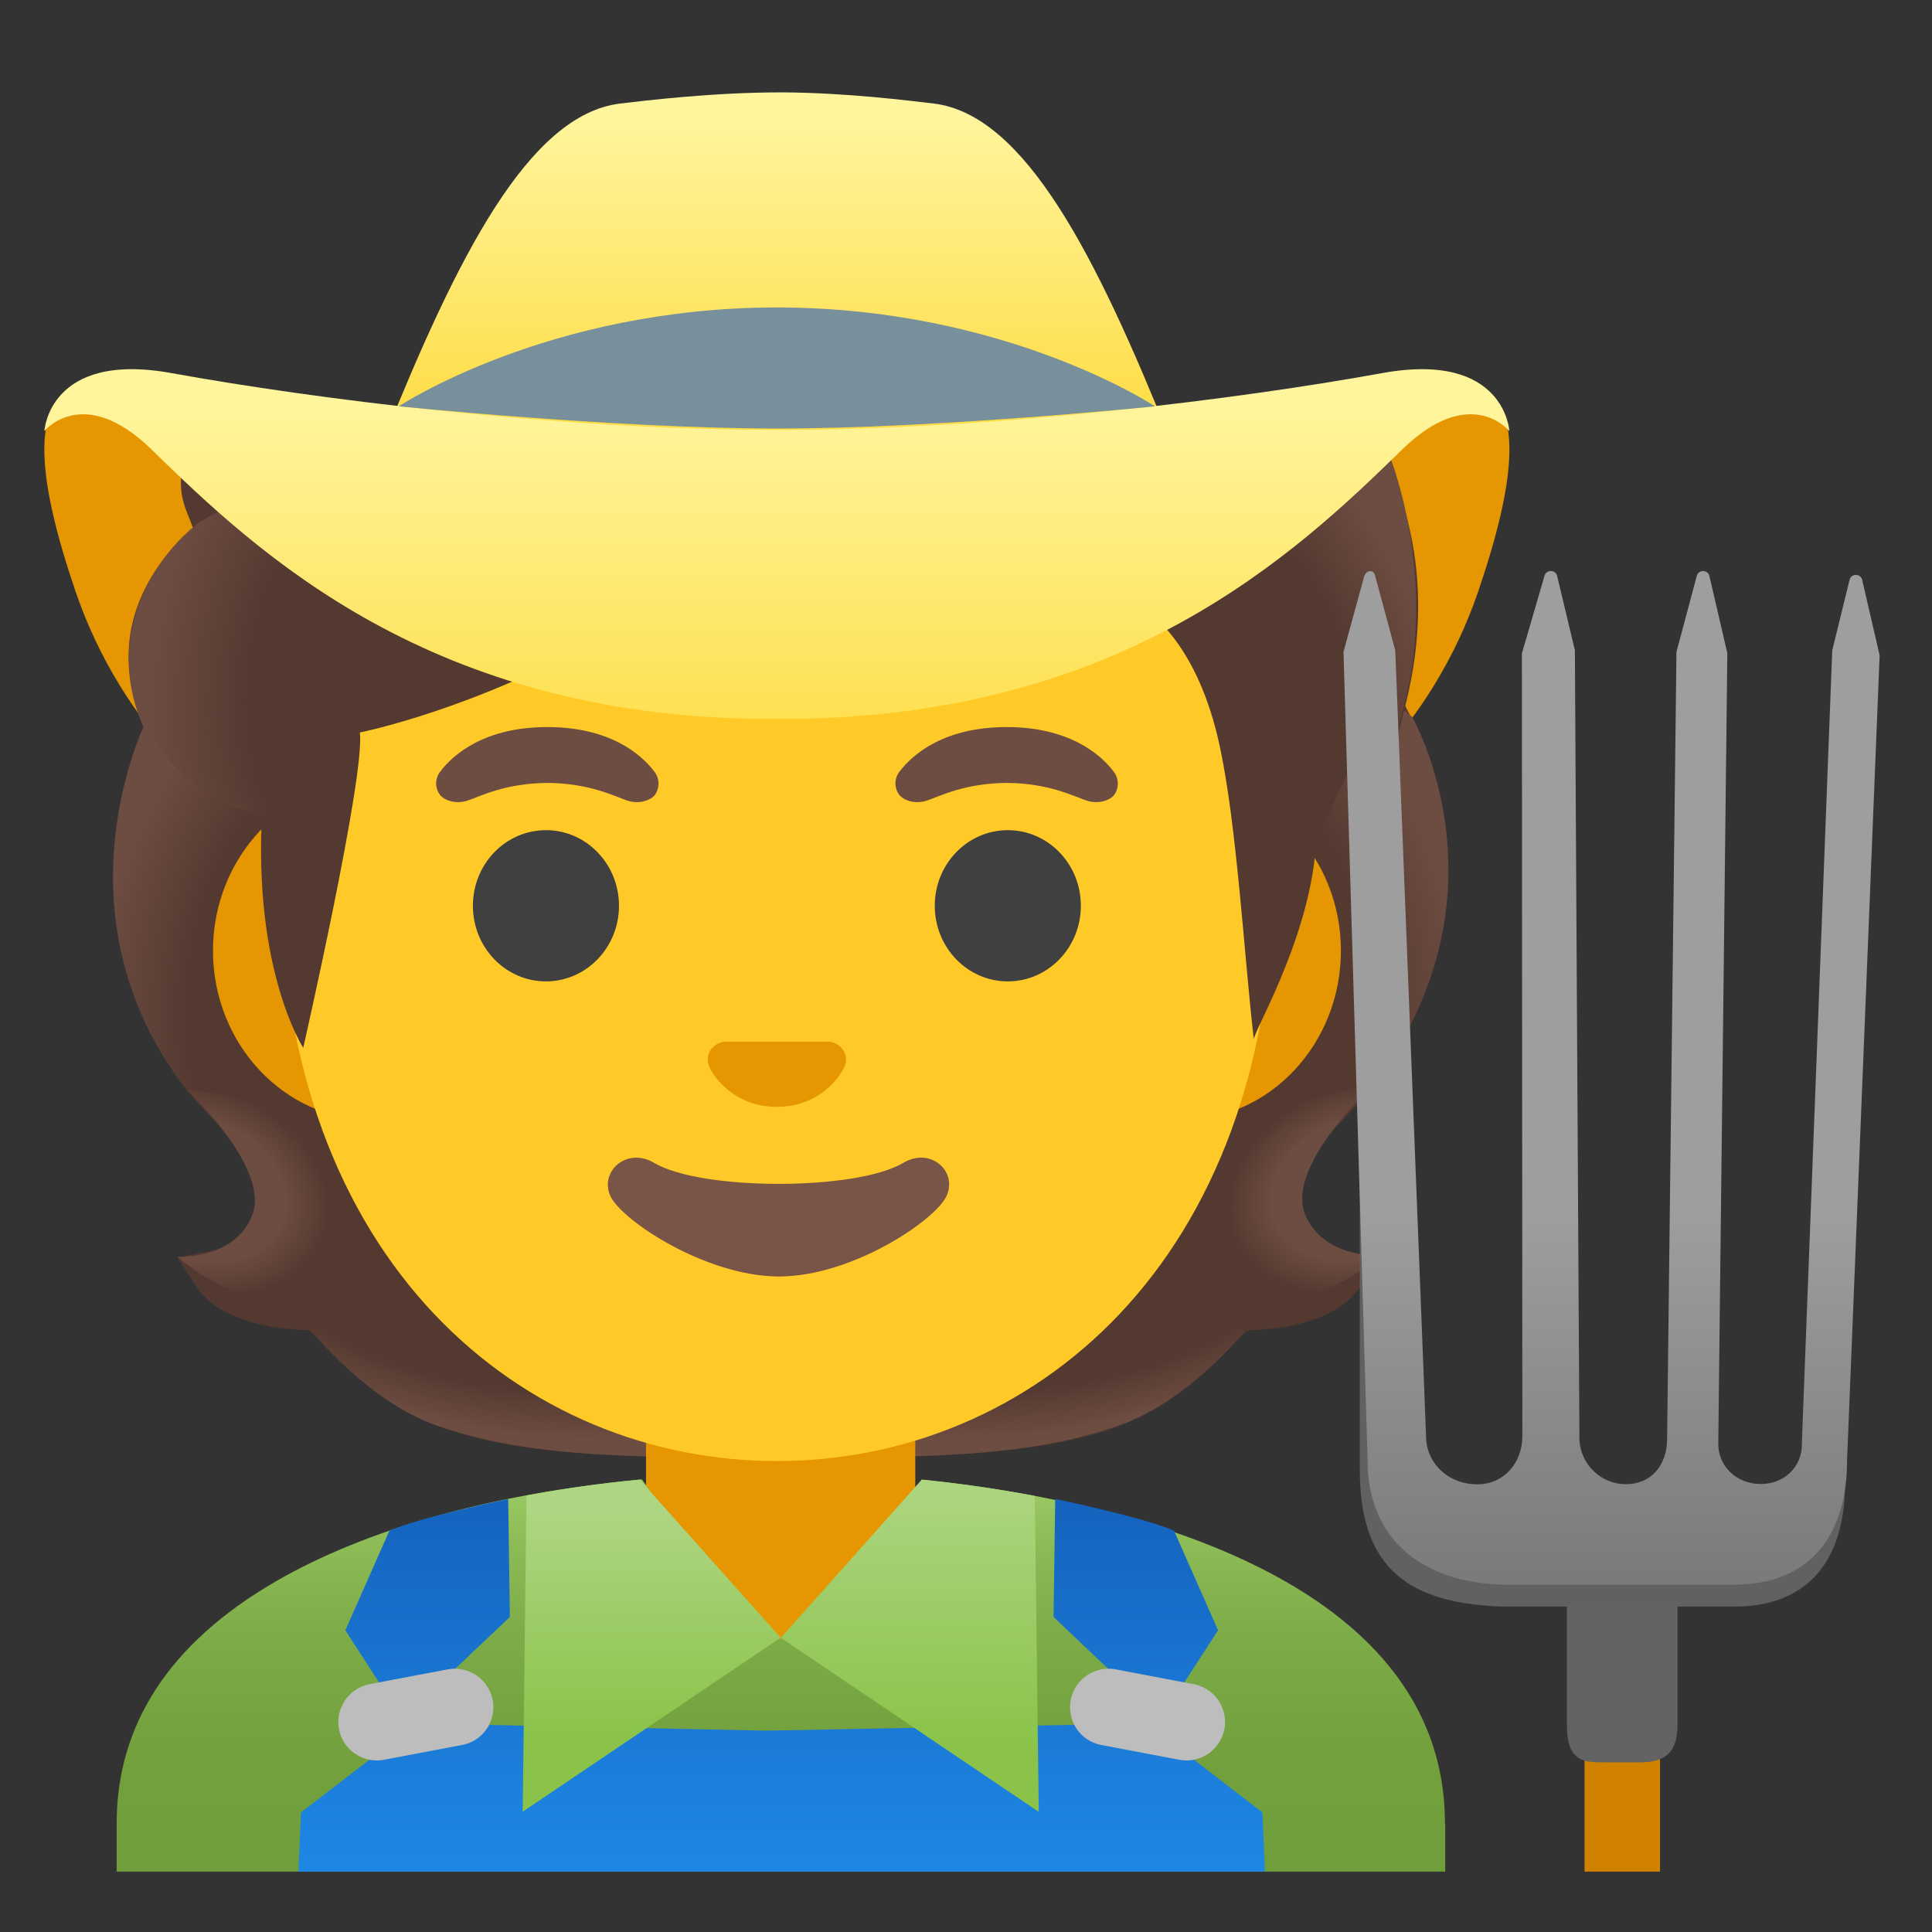
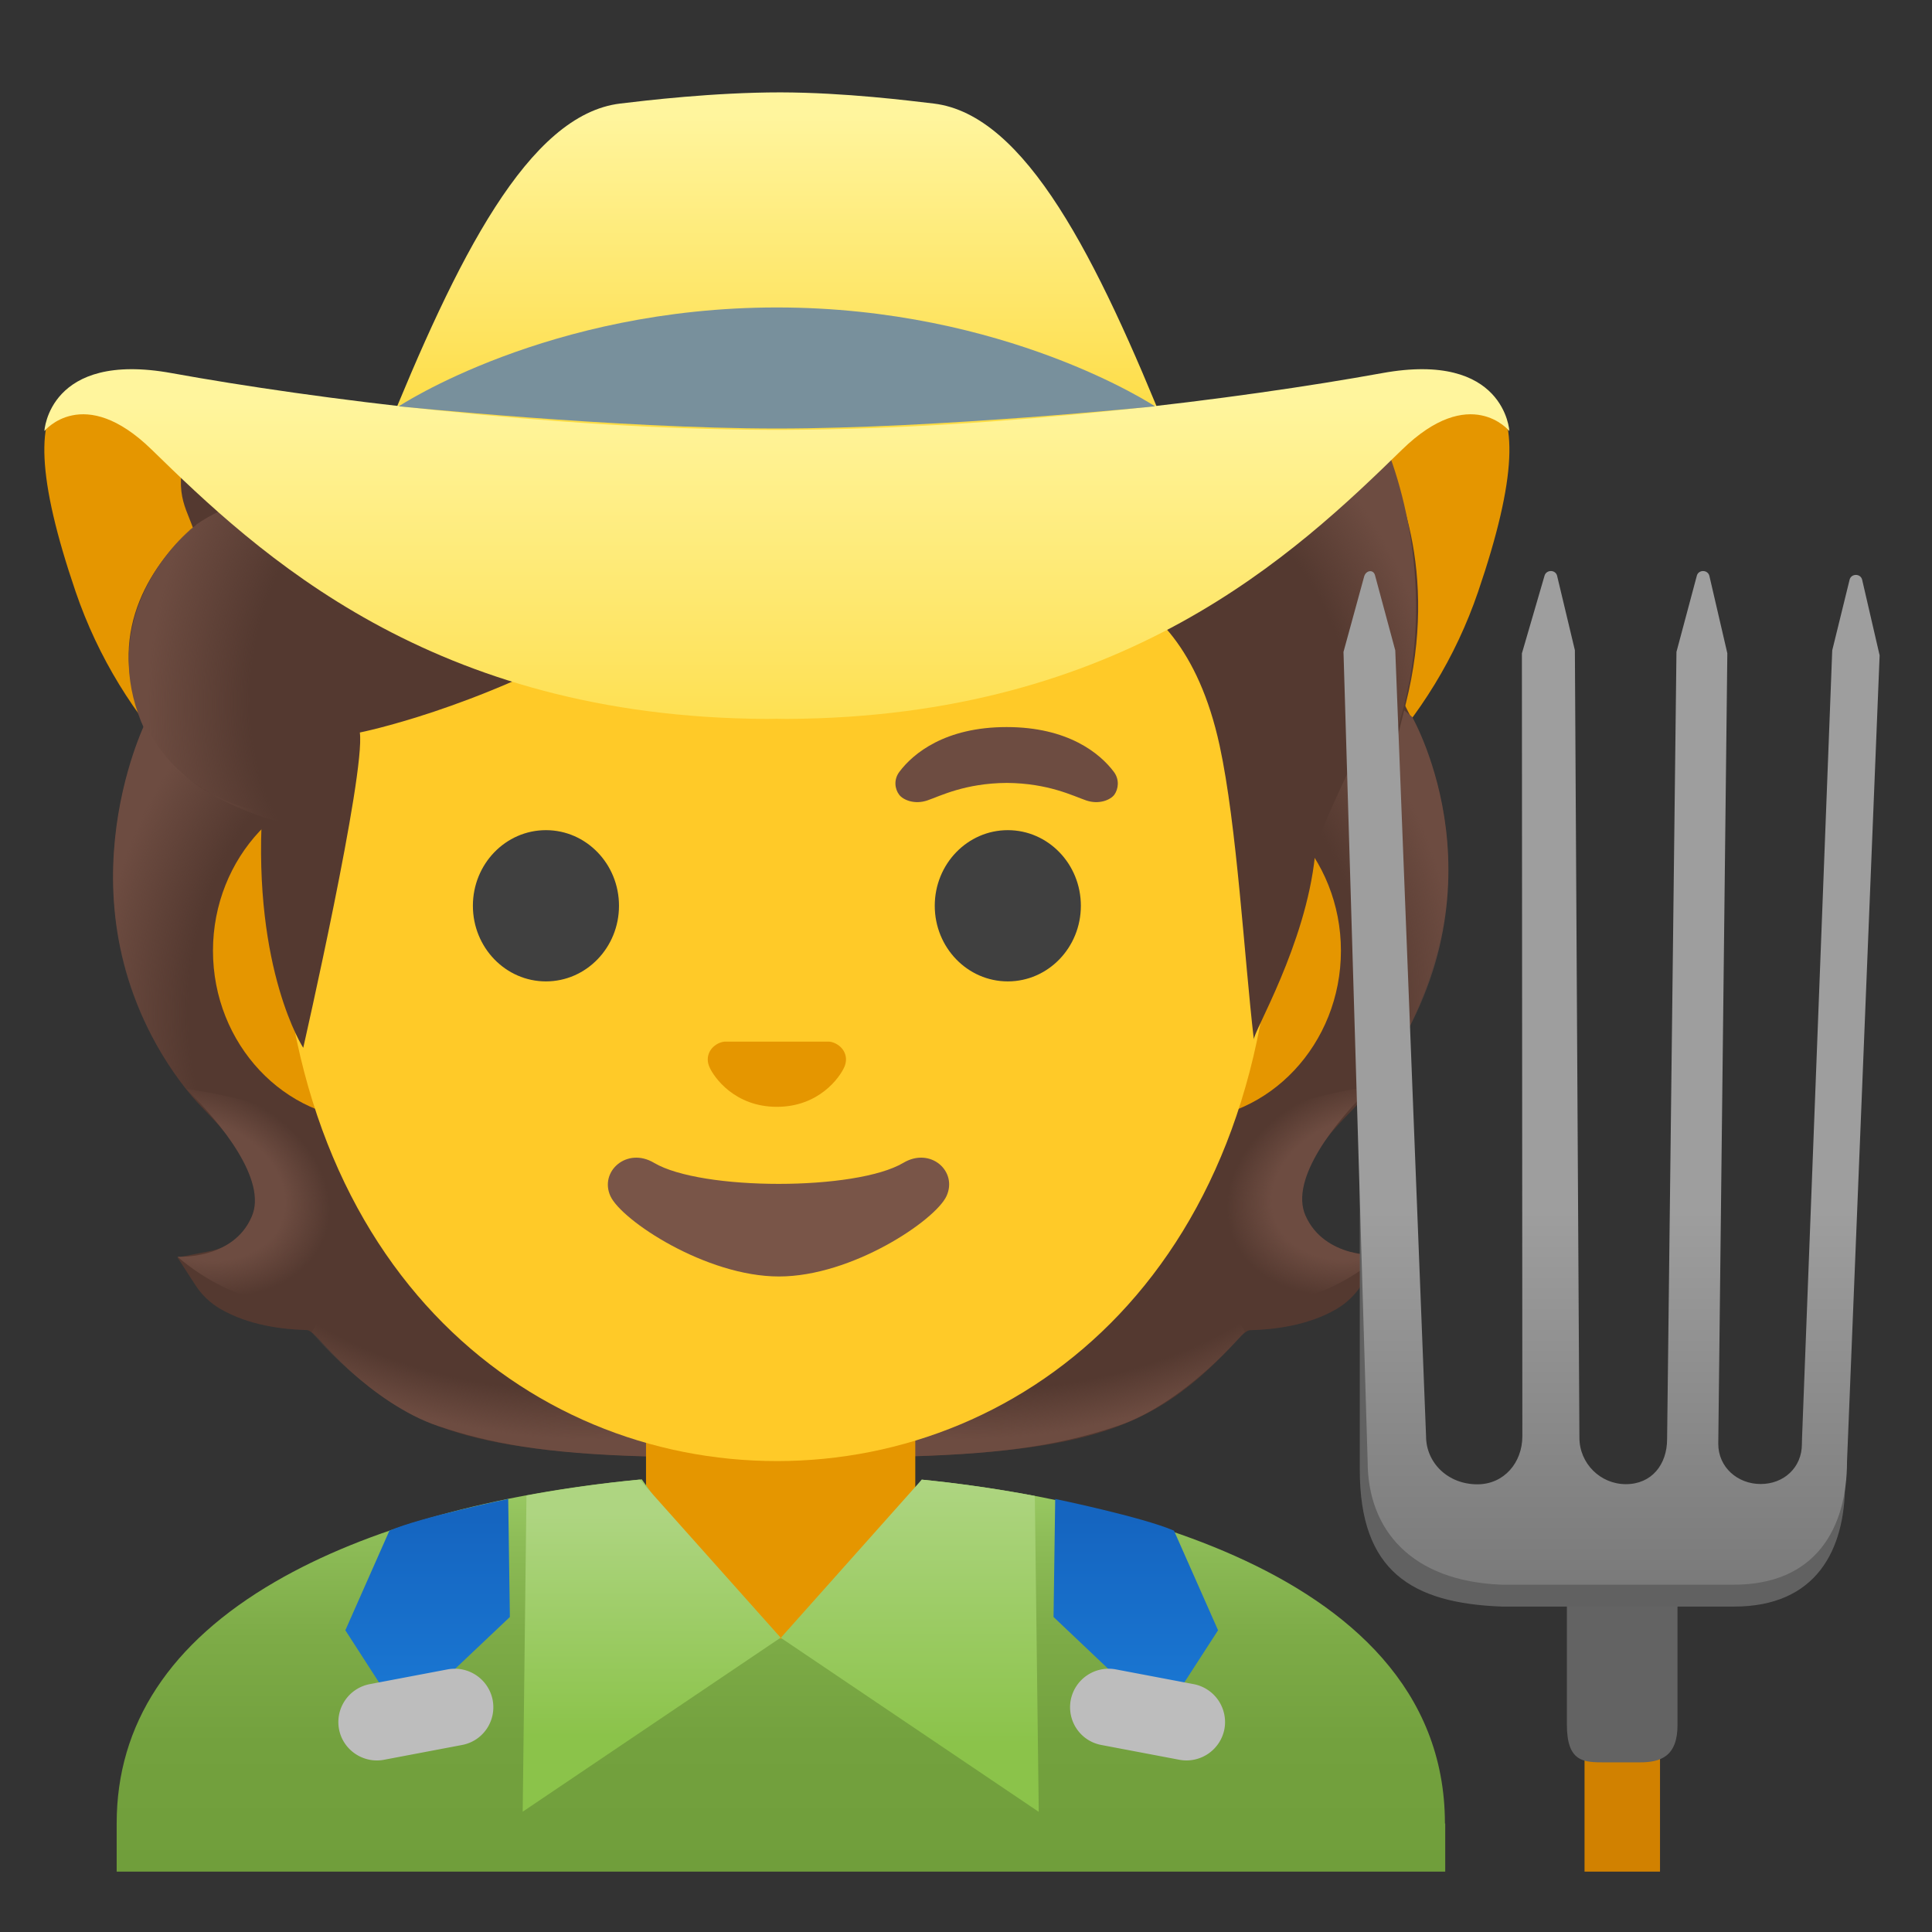
<svg xmlns="http://www.w3.org/2000/svg" width="800px" height="800px" viewBox="0 0 128 128" aria-hidden="true" role="img" class="iconify iconify--noto" preserveAspectRatio="xMidYMid meet">
  <rect x="0" y="0" width="128" height="128" fill="#333333" stroke="none" />
  <path d="M51.47 37.93C25.35 37.24-5.38 8.76 5.01 39.2c5.98 17.5 26.2 26.03 46.46 25.77c20.26.26 40.48-8.26 46.46-25.77c10.39-30.44-20.34-1.96-46.46-1.27z" fill="#e59600">

</path>
  <path d="M86.54 80.78c-1.04-1.98-.2-3.94 3.07-7.26c4.06-4.11 9.41-14.79 4.1-25.56c0 0-.84-1.62-.83-1.66l-.75.83c-.15-.3-.31-.61-.49-.91c-1.15-.16-78.99-.16-80.14 0c-.32.56-.6 1.12-.86 1.68l-.99-.08c-4.9 11.84-.45 21.23 3.87 25.69c2.72 2.81 4.18 5.01 3.06 7.31c-.56 1.15-1.43 1.82-2.67 2.07l-2.15.42l1.17 1.81c.42.66 1 1.21 1.67 1.6c1.87 1.09 4.13 1.36 5.71 1.4c.18 0 .44.2.83.62c5.08 5.53 9.08 7.29 21.42 7.74l17.85.01C72.89 96.05 76.9 94.3 82 88.75c.39-.43.65-.62.83-.62c1.58-.04 3.85-.31 5.71-1.4c.67-.39 1.24-.94 1.67-1.6l1.17-1.81l-2.15-.42c-1.19-.25-2.07-.94-2.69-2.12z" fill="#543930">

</path>
  <radialGradient id="IconifyId17ecdb2904d178eab8516" cx="108.89" cy="44.966" r="22.987" gradientTransform="matrix(.966 -.26 .128 .474 -38.69 89.913)" gradientUnits="userSpaceOnUse">
    <stop offset=".728" stop-color="#6d4c41" stop-opacity="0">

</stop>
    <stop offset="1" stop-color="#6d4c41">

</stop>
  </radialGradient>
  <path d="M52.3 96.39l-.05-9.33l28.21-2.37l2.02 3.53s-3.98 4.76-8.43 6.25c-3.31 1.11-6.93 1.84-13.86 2.02l-7.89-.1z" fill="url(#IconifyId17ecdb2904d178eab8516)">

</path>
  <radialGradient id="IconifyId17ecdb2904d178eab8517" cx="109.017" cy="44.881" r="22.842" gradientTransform="matrix(-.966 -.26 -.128 .474 141.87 90.071)" gradientUnits="userSpaceOnUse">
    <stop offset=".728" stop-color="#6d4c41" stop-opacity="0">

</stop>
    <stop offset="1" stop-color="#6d4c41">

</stop>
  </radialGradient>
  <path d="M50.64 96.39l.05-9.27l-28.03-2.36l-2.01 3.51s3.95 4.73 8.38 6.21c3.29 1.1 6.89 1.83 13.77 2.01l7.84-.1z" fill="url(#IconifyId17ecdb2904d178eab8517)">

</path>
  <path d="M51.72 90.68H42.8v10.68c0 4.83 3.63 8.74 8.11 8.74h1.62c4.48 0 8.11-3.92 8.11-8.74V90.68h-8.92z" fill="#e59600">

</path>
  <radialGradient id="IconifyId17ecdb2904d178eab8518" cx="106.37" cy="61.688" r="26.407" gradientTransform="matrix(-.075 -.997 .831 -.062 31.463 176.223)" gradientUnits="userSpaceOnUse">
    <stop offset=".725" stop-color="#6d4c41" stop-opacity="0">

</stop>
    <stop offset="1" stop-color="#6d4c41">

</stop>
  </radialGradient>
  <path d="M91.03 71.78c-1.61 2.15-4.27 4.58-4.57 6.47c2.98-16.16-10.03-14.24-12.72-21.62c-.54-1.49-1.04-3.02-1.1-4.61c-.05-1.19 7.31-12.45 8-13.46c.84-1.24 12.93 8.95 12.93 8.95c-.01.02 6.81 11.78-2.54 24.27z" fill="url(#IconifyId17ecdb2904d178eab8518)">

</path>
  <radialGradient id="IconifyId17ecdb2904d178eab8519" cx="90.954" cy="49.198" r="9.161" gradientTransform="matrix(-.944 .336 -.245 -.711 188.116 83.09)" gradientUnits="userSpaceOnUse">
    <stop offset=".663" stop-color="#6d4c41">

</stop>
    <stop offset="1" stop-color="#6d4c41" stop-opacity="0">

</stop>
  </radialGradient>
  <path d="M80.18 84.32c-7.11-10.35 10.67-12.33 10.67-12.33c-2.33 2.28-5.43 6.1-4.36 8.54c1.27 2.88 4.94 2.65 4.94 2.65S85 89.06 80.18 84.32z" fill="url(#IconifyId17ecdb2904d178eab8519)">

</path>
  <path d="M78.31 51.78H24.63c-5.79 0-10.52 5.04-10.52 11.21S18.84 74.2 24.63 74.2H78.32c5.79 0 10.52-5.04 10.52-11.21S84.1 51.78 78.31 51.78z" fill="#e59600">

</path>
  <path d="M51.47 13.11c-17.1 0-32.93 18.28-32.93 44.59c0 26.17 16.31 39.1 32.93 39.1S84.4 83.87 84.4 57.7c0-26.31-15.83-44.59-32.93-44.59z" fill="#ffca28">

</path>
  <g fill="#404040">
    <ellipse cx="36.17" cy="60.01" rx="4.84" ry="5.01">

</ellipse>
    <ellipse cx="66.77" cy="60.01" rx="4.84" ry="5.01">

</ellipse>
  </g>
  <path d="M59.85 77.04c-3.13 1.86-13.39 1.86-16.52 0c-1.8-1.07-3.63.57-2.89 2.2c.73 1.61 6.33 5.33 11.17 5.33s10.36-3.72 11.1-5.33c.75-1.64-1.06-3.27-2.86-2.2z" fill="#795548">

</path>
  <g fill="#6d4c41">
-     <path d="M43.36 51.13c-.91-1.21-3.02-2.96-7.1-2.96s-6.19 1.75-7.1 2.96c-.4.53-.3 1.15-.02 1.52c.26.35 1.02.67 1.87.38s2.49-1.14 5.26-1.16c2.76.02 4.41.87 5.26 1.16c.85.29 1.61-.03 1.87-.38c.26-.37.36-.99-.04-1.52z">
- 
- </path>
    <path d="M73.79 51.13c-.91-1.21-3.02-2.96-7.1-2.96s-6.19 1.75-7.1 2.96c-.4.53-.3 1.15-.02 1.52c.26.35 1.02.67 1.87.38s2.49-1.14 5.26-1.16c2.76.02 4.41.87 5.26 1.16s1.61-.03 1.87-.38c.26-.37.36-.99-.04-1.52z">

</path>
  </g>
  <path d="M55.26 69.09c-.1-.04-.21-.07-.32-.08H48c-.11.01-.21.04-.32.08c-.63.26-.98.91-.68 1.6c.3.69 1.68 2.64 4.47 2.64s4.17-1.95 4.47-2.64c.3-.69-.05-1.34-.68-1.6z" fill="#e59600">

</path>
  <g>
    <radialGradient id="IconifyId17ecdb2904d178eab8520" cx="106.533" cy="61.498" r="26.233" gradientTransform="matrix(.075 -.997 -.831 -.062 71.472 176.564)" gradientUnits="userSpaceOnUse">
      <stop offset=".725" stop-color="#6d4c41" stop-opacity="0">

</stop>
      <stop offset="1" stop-color="#6d4c41">

</stop>
    </radialGradient>
    <path d="M12.16 71.94c1.61 2.13 4.25 4.55 4.54 6.43c-2.96-16.05 9.97-14.15 12.64-21.48c.54-1.48 1.03-3 1.1-4.58c.05-1.18-7.27-12.37-7.94-13.37c-.83-1.23-12.85 8.9-12.85 8.9s-6.25 12.54 2.51 24.1z" fill="url(#IconifyId17ecdb2904d178eab8520)">

</path>
    <radialGradient id="IconifyId17ecdb2904d178eab8521" cx="91.193" cy="49.087" r="9.103" gradientTransform="matrix(.944 .336 .245 -.711 -85.133 83.043)" gradientUnits="userSpaceOnUse">
      <stop offset=".663" stop-color="#6d4c41">

</stop>
      <stop offset="1" stop-color="#6d4c41" stop-opacity="0">

</stop>
    </radialGradient>
    <path d="M22.94 84.4c7.06-10.28-10.6-12.25-10.6-12.25c2.32 2.27 5.4 6.07 4.33 8.48c-1.26 2.86-4.91 2.63-4.91 2.63s6.39 5.85 11.18 1.14z" fill="url(#IconifyId17ecdb2904d178eab8521)">

</path>
  </g>
  <path d="M90.86 28.86c-.16-.24-.34-.5-.53-.75c-.35.06-.74.13-1.12.19c-.38-.72-.72-1.29-.97-1.66c-.06-.08-4.83.82-11.92 1.74H24.58c-6.01-.81-10.02-1.61-10.34-1.74c-.2.6-.35 1.18-.46 1.74h-1.02c-1.42 4.01-.57 4.92.03 6.61c-2.48 2.1-5.84 6.67-3.45 12.38c2.41 5.78 8.03 6.38 8.03 6.38c-.61 10.55 2.72 15.67 2.72 15.67s4.13-18.12 3.75-20.89c0 0 7.62-1.51 16.27-6.46c5.85-3.35 9.84-7.27 16.41-8.75c10-2.25 12.23 4.99 12.23 4.99S78 36.53 80.8 49.38c1.15 5.29 1.64 14.12 2.27 19.49c-.05-.47 3.44-6.28 4.05-12.18c.17-1.64 2.07-5.04 3.43-8.32c.57 1.07 1.22 2.36 1.41 3.01c0 0 1.1-4.46 1.18-4.77c2.2-8.78-.55-15.13-2.28-17.75z" fill="#543930">

</path>
  <g>
    <radialGradient id="IconifyId17ecdb2904d178eab8522" cx="26.72" cy="83.07" r="16.886" gradientTransform="matrix(.991 .137 .192 -1.4 -15.657 157.665)" gradientUnits="userSpaceOnUse">
      <stop offset=".598" stop-color="#6d4c41" stop-opacity="0">

</stop>
      <stop offset="1" stop-color="#6d4c41">

</stop>
    </radialGradient>
    <path d="M12.56 35.13C10.19 37.25 7 41.97 9.35 47.81c1.77 4.41 8.09 6.33 8.09 6.33c0 .02 1.26.4 1.91.4l1.48-22.02c-3.03 0-5.94.91-7.82 2.23c.02.03-.46.35-.45.38z" fill="url(#IconifyId17ecdb2904d178eab8522)">

</path>
    <radialGradient id="IconifyId17ecdb2904d178eab8523" cx="76.736" cy="80.423" r="24.991" gradientTransform="matrix(.308 .952 .706 -.228 -3.648 -7.087)" gradientUnits="userSpaceOnUse">
      <stop offset=".699" stop-color="#6d4c41" stop-opacity="0">

</stop>
      <stop offset="1" stop-color="#6d4c41">

</stop>
    </radialGradient>
    <path d="M86.75 57.5c.16-1.55 4.34-3.6 6.14-10.26c.19-.71.35-1.43.5-2.15c1.46-8.09-1.16-15.52-2.79-17.98c-2.26-3.41-11.76 3.37-10.14 6.08c5.06 8.47 4.9 16.19 6.29 24.31z" fill="url(#IconifyId17ecdb2904d178eab8523)">

</path>
  </g>
  <g>
    <linearGradient id="IconifyId17ecdb2904d178eab8524" gradientUnits="userSpaceOnUse" x1="51.72" y1="4" x2="51.72" y2="29.982" gradientTransform="matrix(1 0 0 -1 0 128)">
      <stop offset="0" stop-color="#709e3b">

</stop>
      <stop offset=".328" stop-color="#73a13e">

</stop>
      <stop offset=".595" stop-color="#7dab47">

</stop>
      <stop offset=".839" stop-color="#8dbc57">

</stop>
      <stop offset="1" stop-color="#9ccc65">

</stop>
    </linearGradient>
    <path d="M95.73 120.81c0-17.79-25.56-21.89-34.66-22.78l-7.67 10.54h-3.33l-7.55-10.56c-9.85.93-18.23 3.27-24.28 6.78c-6.98 4.05-10.51 9.44-10.51 16.01v3.2h88.02v-3.19z" fill="url(#IconifyId17ecdb2904d178eab8524)">

</path>
    <linearGradient id="IconifyId17ecdb2904d178eab8525" gradientUnits="userSpaceOnUse" x1="51.791" y1="3.482" x2="51.791" y2="28.074" gradientTransform="matrix(1 0 0 -1 0 128)">
      <stop offset="0" stop-color="#1e88e5">

</stop>
      <stop offset="1" stop-color="#1565c0">

</stop>
    </linearGradient>
-     <path fill="url(#IconifyId17ecdb2904d178eab8525)" d="M83.64 120.08l-7.17-5.52l.25-.39l-25.99.49l-23.87-.49l.25.39l-7.17 5.52l-.17 3.92h64.04z">
- 
- </path>
    <linearGradient id="IconifyId17ecdb2904d178eab8526" gradientUnits="userSpaceOnUse" x1="28.334" y1="4.008" x2="28.334" y2="27.385" gradientTransform="matrix(1 0 0 -1 0 128)">
      <stop offset="0" stop-color="#1e88e5">

</stop>
      <stop offset="1" stop-color="#1565c0">

</stop>
    </linearGradient>
    <path d="M33.78 107.13l-.11-7.82s-5.79 1.2-7.87 2.1l-2.92 6.6l3.78 5.86l7.12-6.74z" fill="url(#IconifyId17ecdb2904d178eab8526)">

</path>
    <linearGradient id="IconifyId17ecdb2904d178eab8527" gradientUnits="userSpaceOnUse" x1="65.915" y1="4.008" x2="65.915" y2="27.385" gradientTransform="rotate(180 70.581 64)">
      <stop offset="0" stop-color="#1e88e5">

</stop>
      <stop offset="1" stop-color="#1565c0">

</stop>
    </linearGradient>
    <path d="M69.8 107.13l.11-7.82s5.79 1.2 7.87 2.1l2.92 6.6l-3.79 5.86l-7.11-6.74z" fill="url(#IconifyId17ecdb2904d178eab8527)">

</path>
    <path d="M72.97 115.61l5.17.98a2.56 2.56 0 0 0 2.98-2.03a2.56 2.56 0 0 0-2.03-2.98l-5.17-.98a2.56 2.56 0 0 0-2.98 2.03c-.26 1.39.64 2.72 2.03 2.98z" fill="#bdbdbd">

</path>
    <g>
      <path d="M30.61 115.61l-5.17.98c-1.38.26-2.72-.65-2.98-2.03a2.56 2.56 0 0 1 2.03-2.98l5.17-.98a2.56 2.56 0 0 1 2.98 2.03c.26 1.39-.64 2.72-2.03 2.98z" fill="#bdbdbd">

</path>
    </g>
    <linearGradient id="IconifyId17ecdb2904d178eab8528" gradientUnits="userSpaceOnUse" x1="43.175" y1="27.731" x2="43.175" y2="12.954" gradientTransform="matrix(1 0 0 -1 0 128)">
      <stop offset="0" stop-color="#aed581">

</stop>
      <stop offset="1" stop-color="#8bc34a">

</stop>
    </linearGradient>
    <path d="M42.38 98.03c-2.61.25-5.11.61-7.5 1.05l-.25 20.95l17.09-11.53l-9.34-10.47z" fill="url(#IconifyId17ecdb2904d178eab8528)">

</path>
    <linearGradient id="IconifyId17ecdb2904d178eab8529" gradientUnits="userSpaceOnUse" x1="60.265" y1="29.912" x2="60.265" y2="12.478" gradientTransform="matrix(1 0 0 -1 0 128)">
      <stop offset="0" stop-color="#aed581">

</stop>
      <stop offset="1" stop-color="#8bc34a">

</stop>
    </linearGradient>
    <path d="M68.56 99.11c-2.96-.56-5.59-.89-7.49-1.08l-9.34 10.48l17.09 11.53l-.26-20.93z" fill="url(#IconifyId17ecdb2904d178eab8529)">

</path>
  </g>
  <g>
    <linearGradient id="IconifyId17ecdb2904d178eab8530" gradientUnits="userSpaceOnUse" x1="51.471" y1="120.426" x2="51.471" y2="96.641" gradientTransform="matrix(1 0 0 -1 0 128)">
      <stop offset=".003" stop-color="#fff59d">

</stop>
      <stop offset=".553" stop-color="#fee565">

</stop>
      <stop offset=".996" stop-color="#fdd835">

</stop>
    </linearGradient>
    <path d="M77.49 29.04C72.67 17.05 67.93 7.59 61.86 6.86c-1.62-.19-5.86-.73-10.15-.74c-4.45 0-8.95.54-10.62.74c-6.07.73-10.81 10.19-15.64 22.17c-2.62 6.5 54.66 6.5 52.04.01z" fill="url(#IconifyId17ecdb2904d178eab8530)">

</path>
    <linearGradient id="IconifyId17ecdb2904d178eab8531" gradientUnits="userSpaceOnUse" x1="51.47" y1="101.453" x2="51.47" y2="72.425" gradientTransform="matrix(1 0 0 -1 0 128)">
      <stop offset=".003" stop-color="#fff59d">

</stop>
      <stop offset=".553" stop-color="#fee565">

</stop>
      <stop offset=".996" stop-color="#fdd835">

</stop>
    </linearGradient>
    <path d="M91.57 24.72c-9.43 1.71-25.18 3.7-39.53 3.76H50.9c-14.35-.06-30.1-2.05-39.53-3.76c-8.14-1.48-8.43 3.84-8.43 3.84s2.58-3.19 7.11 1.23c7.03 6.86 18.48 17.75 40.77 17.84c.22 0 .43-.01.65-.01c.22 0 .43.01.65.01c22.3-.1 33.74-10.98 40.77-17.84c4.53-4.42 7.11-1.23 7.11-1.23s-.29-5.32-8.43-3.84z" fill="url(#IconifyId17ecdb2904d178eab8531)">

</path>
    <g>
      <path d="M51.47 20.37c-15.18 0-25.05 6.55-25.05 6.55s14.37 1.47 25.05 1.47s25.05-1.47 25.05-1.47s-9.87-6.55-25.05-6.55z" fill="#78909c">

</path>
    </g>
  </g>
  <g>
    <path fill="none" stroke="#d18100" stroke-width="5" stroke-miterlimit="10" d="M107.48 109.01V124">

</path>
    <path d="M108.64 116.76h-2.32c-1.39 0-2.51 0-2.51-2.51v-12.01h7.33v12.01c.01 2.13-1.12 2.51-2.5 2.51z" fill="#636363">

</path>
-     <path d="M116.73 99.5c-1.84 0-7.74.06-9.07.06c-2.12 0-7.74-.19-10.03-.19c-7.48 0-7.54-26.69-7.54-26.69v24.71c0 6.69 3.42 8.83 9.42 9.05h15.38c5.42 0 7.35-3.71 7.35-8.15l-.38-4.86c-.02.01-1.47 6.07-5.13 6.07z" fill="#616161">
+     <path d="M116.73 99.5c-1.84 0-7.74.06-9.07.06c-2.12 0-7.74-.19-10.03-.19c-7.48 0-7.54-26.69-7.54-26.69v24.71c0 6.69 3.42 8.83 9.42 9.05h15.38c5.42 0 7.35-3.71 7.35-8.15c-.02.01-1.47 6.07-5.13 6.07z" fill="#616161">

</path>
    <linearGradient id="IconifyId17ecdb2904d178eab8532" gradientUnits="userSpaceOnUse" x1="106.778" y1="19.532" x2="106.778" y2="78.202" gradientTransform="matrix(1 0 0 -1 0 128)">
      <stop offset="0" stop-color="#757575">

</stop>
      <stop offset=".482" stop-color="#9e9e9e">

</stop>
    </linearGradient>
    <path d="M123.37 38.4c-.11-.42-.73-.41-.83.01l-1.15 4.68l-2 52.18s-.01.27-.01.41c0 1.54-1.19 2.64-2.73 2.64s-2.81-1.12-2.81-2.66c0-.22.6-52.38.6-52.38l-1.19-5.13c-.11-.42-.72-.42-.83-.01l-1.35 5.05l-.62 52.15c0 1.7-1.03 2.99-2.73 2.99s-3.08-1.38-3.08-3.08l-.3-52.17l-1.18-4.94c-.11-.41-.71-.41-.83 0l-1.5 5.15l.03 51.86c0 1.76-1.22 3.19-2.98 3.19c-1.96 0-3.4-1.43-3.4-3.19l-2.04-52.06l-1.34-4.97c-.11-.42-.6-.34-.72.07l-1.37 5l1.6 53.63c0 4.52 2.88 7.94 8.88 8.17h15.38c5.42 0 7.5-3.73 7.5-8.17l2.16-53.4l-1.16-5.02z" fill="url(#IconifyId17ecdb2904d178eab8532)">

</path>
  </g>
</svg>